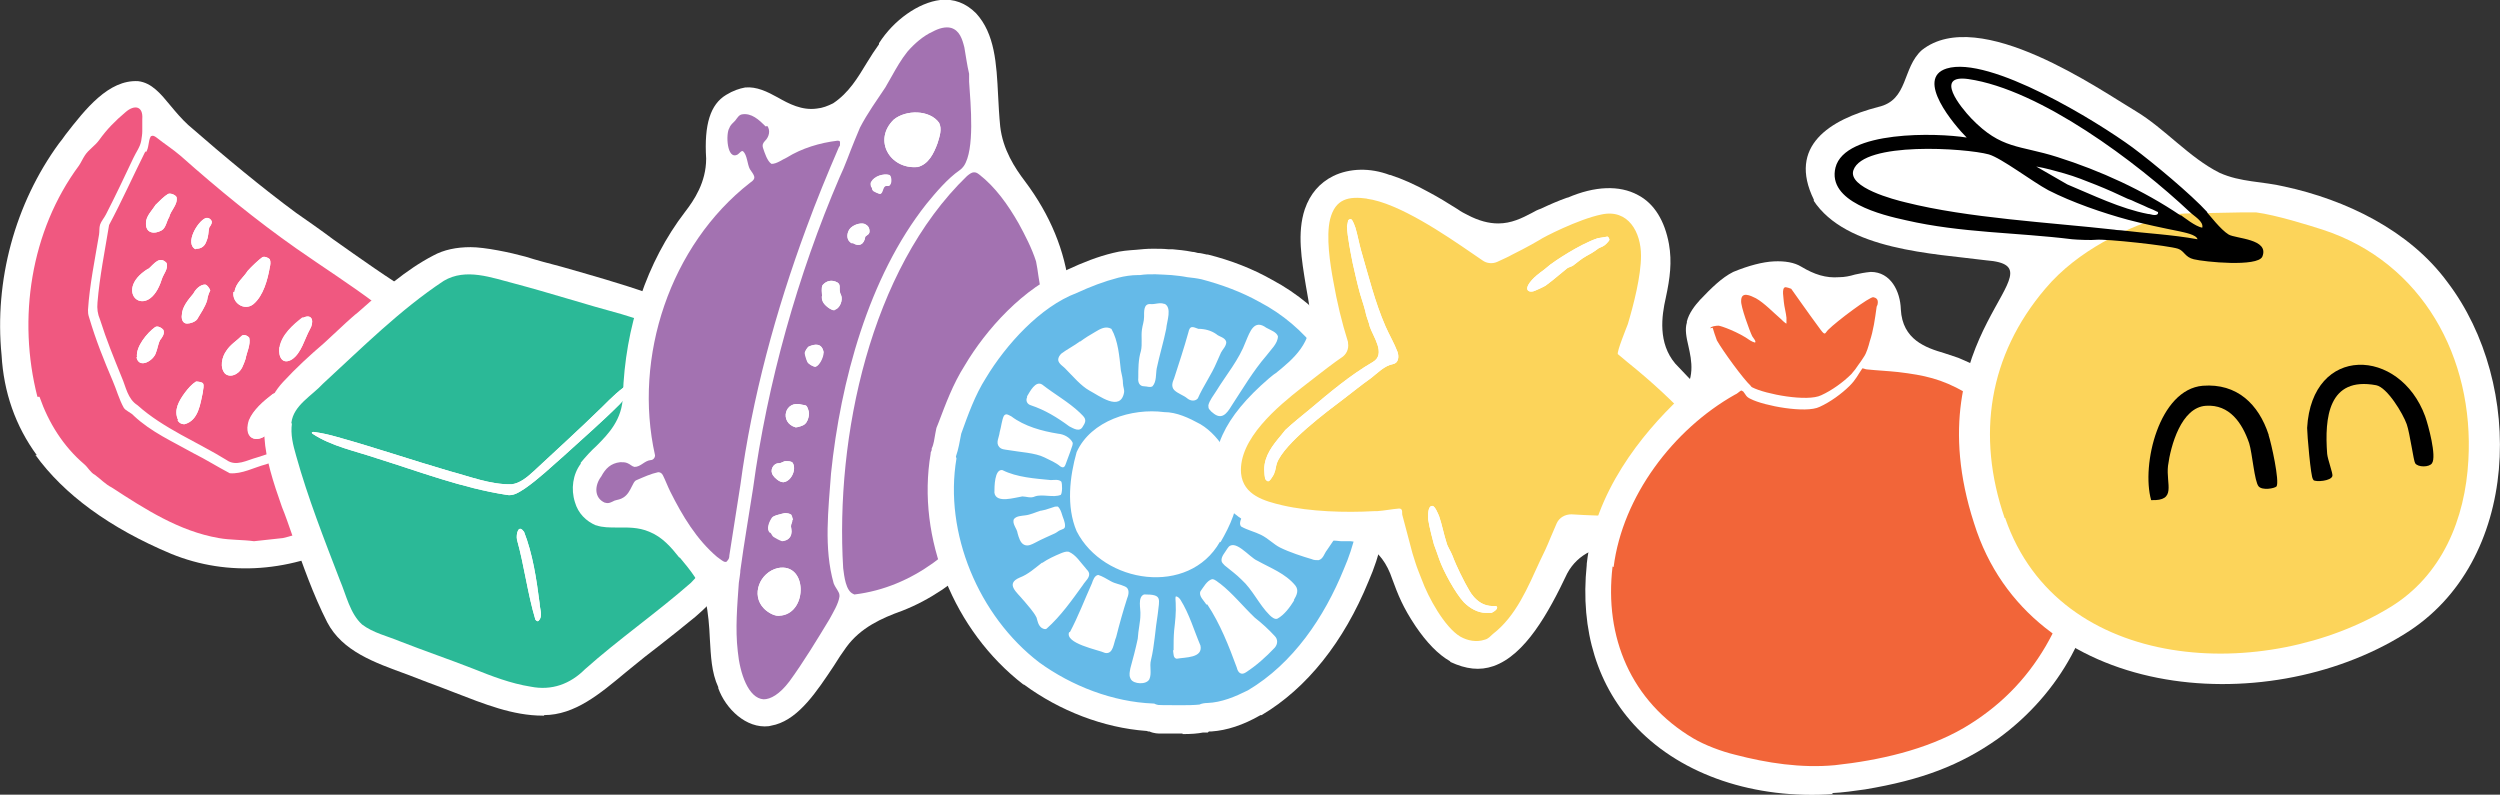
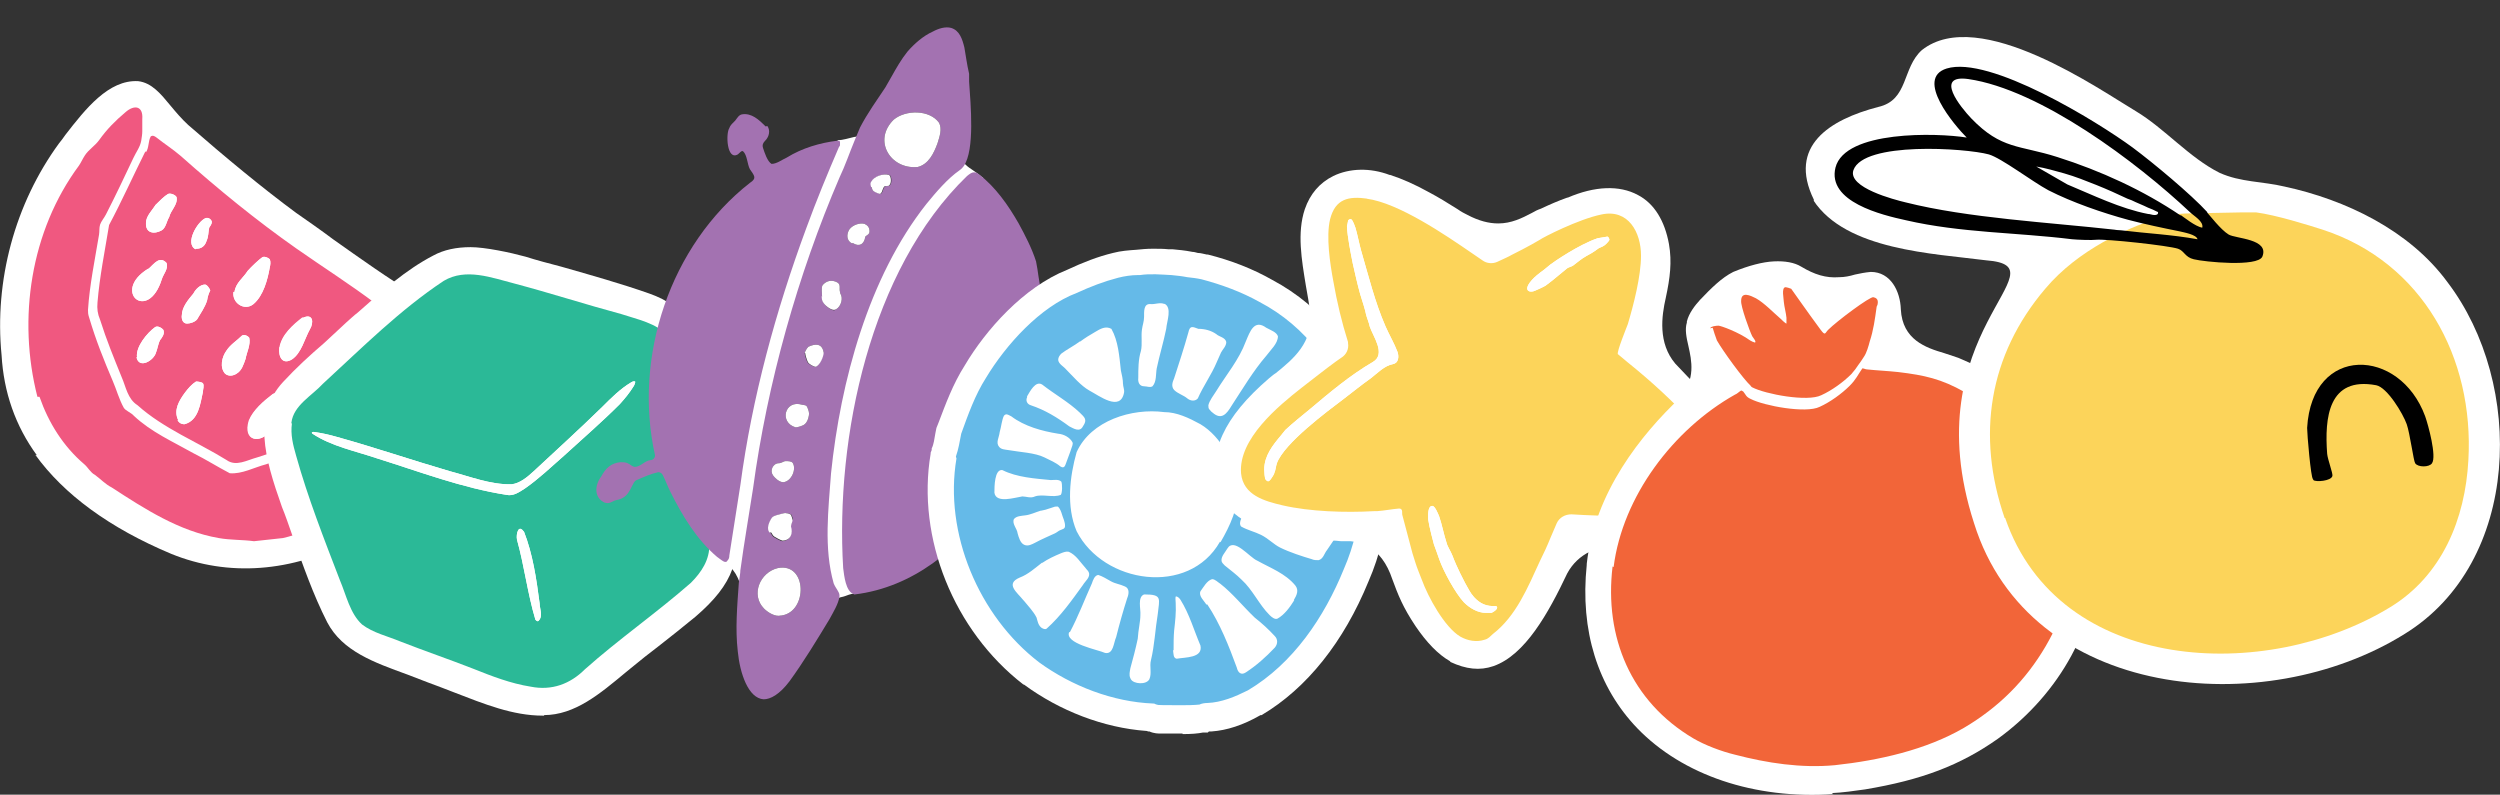
<svg xmlns="http://www.w3.org/2000/svg" viewBox="0 0 474.4 150.8" version="1.1" id="Swatch_Info_Layer">
  <rect x="0" y="0" width="474.4" height="150.8" fill="#333333" stroke="none" />
  <defs>
    <style>
      .st0 {
        fill: #f05880;
      }

      .st1 {
        fill: #a372b1;
      }

      .st2 {
        fill: #fff;
      }

      .st3 {
        fill: #65bae8;
      }

      .st4 {
        fill: #f4d46e;
      }

      .st5 {
        fill: #fcd45a;
      }

      .st6 {
        fill: #f26539;
      }

      .st7 {
        fill: #2bb997;
      }
    </style>
  </defs>
  <g>
    <path d="M7,86.4h0c-4.1-5.6-6.3-12-6.7-19h0c-1.4-14.1,2.5-28.7,10.9-40.2.4-.5.8-1,1.2-1.6,3.8-4.9,8.2-10.5,13.8-10.2h0c2.6.3,4.3,2.4,6.2,4.7,1,1.2,2,2.4,3.3,3.6,7,6.1,14,11.9,20.5,16.7,2.3,1.6,4.6,3.2,7,5,5.1,3.6,10.4,7.4,15.7,10.6h0s0,0,0,0c1.7.9,3.4,1.4,5.1,1.9,1.5.4,3,.9,4.2,1.5.9.5,1.7,1.2,2.3,2.1,1.1,1.6,1.7,3.6,1.7,5.7,0,3.4-1.8,6.6-3.6,9.9l-.3.5c-2.9,5.5-7.4,10.9-11,15.1-.4.4-.7.9-1.1,1.3-2.8,3.3-5.7,6.8-9.5,8.6-11.3,6-23.4,6.9-34.2,2.5-11.7-4.9-20.4-11.3-25.8-18.8h0Z" class="st2" />
    <path d="M79.3,63.1c-5.4,5.8-11.3,11.7-16.7,17.5-6.2,1.9-12.4,3.8-18.5,5.6-6.2-3.7-12.4-7.5-18.6-11.2-2-6-3.9-12-5.9-18,.7-4.7,1.5-9.4,2.2-14,2.7-5.2,5.4-10.5,8.1-15.7-1.2-1.2-2.3-2.4-3.5-3.6-2.9,5.9-5.9,11.8-8.8,17.7-.9,5.6-1.8,11.1-2.8,16.7,1.6,6.4,3.2,12.9,4.7,19.3,8.3,4.8,16.6,9.6,24.9,14.4,6.6-2.4,13.2-4.8,19.8-7.2,2.5-2,5-4,7.5-6,4.3-4.4,9.1-9,13.5-13.4-1.3-.2-2.6-.5-3.9-.7-.7-.4-1.4-.9-2.1-1.3h0Z" class="st2" />
    <path d="M27.6,28.7c-2.3,4.6-4.5,9.5-6.9,14-.8,4.9-1.8,9.8-2.2,14.7-.1,1.2,0,2.1.5,3.3,1.2,3.8,2.6,7.2,4.1,10.9.8,1.8,1.1,4.1,3,5.3,4.9,4.4,11.4,7,16.9,10.4,1.8,1.3,3.9,0,5.8-.5,3.2-1,6.3-2.2,9.5-3.3,1.7-.8,4.5-.8,5.9-2.5,3.5-3.5,7.8-6.2,10.8-10.2,1.9-1.7,3.1-4,4.9-5.7.3-.3.6-.6.5-1,0,0,0,0,0,0h0c-2.7-2.5-6.2-4.2-9-6.4-4.9-3.7-10.1-7-15.1-10.5-7.7-5.4-14.9-11.3-22-17.6-1.5-1.3-3.1-2.3-4.6-3.5-.4-.3-.7-.4-.9-.3,0,0-.1,0-.2.1-.5.9-.3,2.1-.9,3h0ZM61.7,72.3c.2-1.6,1.4-2.1,2.2-3.1.9-1.2,2.4-3.9,4-2.1h0c.2.6,0,1.2-.2,1.7-.4,1.3-1.2,2.1-1.7,3.3-.4,1.5-2.5,3.2-4,2-.5-.5-.6-1.2-.5-1.9h0ZM57.5,60.3c1.9-.9,2.1.9,1.3,2.2-1,1.8-1.6,4.5-3.4,5.7-1.8,1.1-2.6-.5-2.4-2.2h0c.4-2.5,2.6-4.4,4.4-5.8h0ZM51.5,81.6c-2.1,2.8-5.4,2.1-4.2-1.8.8-2,2.8-3.7,4.5-5,.7-.5,1.8.3,2.1.8h0c-.1,2-1.4,4.3-2.4,6h0ZM42.8,71c-1.2-1.2-.7-3.3.2-4.5.7-1.1,2-1.9,2.9-2.8.4-.3,1.1,0,1.4.4h0c.3,1.3-.5,2.8-.7,4-.4,1.1-.7,2.2-1.7,2.8-.6.4-1.5.6-2.2,0h0ZM44.5,55.4c.2-1.7,1.7-2.7,2.5-4,.7-.8,2.2-2.2,2.8-2.6.4-.2,1.1.1,1.4.4h0c.2.5.1,1.1,0,1.5-.4,2.3-1.2,5.4-3.1,7-1.7,1.4-4.1-.2-3.8-2.3h0ZM33.8,79.7c-.9-1.9.2-3.7,1.3-5.2.6-.8,1.3-1.6,2.1-2.1.4,0,1,.1,1.3.3h0c.3.5,0,1.2,0,1.7-.5,2.2-.8,5.4-3.5,6.1-.6,0-1.1-.3-1.3-.8h0ZM34.5,59.9c0-1.6,1.2-3,2.2-4.2.4-.8,1.3-1.7,2.2-1.7.4,0,.9.8,1,1.1h0c-.3.6-.5,1.2-.6,1.9-.4,1.3-1.2,2.4-1.9,3.6-.4.5-1.3.8-1.9.8-.8,0-1.1-.8-1-1.6h0ZM37.1,47.3c-2.1-1.1.4-5.3,1.9-5.9.5-.2,1.1.2,1.2.7,0,.4-.3.8-.5,1.1-.2.9-.1,1.6-.5,2.5-.3,1-1,1.5-1.9,1.5h-.1s0,0,0,0ZM26,67.8c-.3-2,2-4.7,3.4-5.7.5-.4,1.4.2,1.6.5h0c.3.7-.2,1.4-.6,1.9-.4.7-.5,1.7-.8,2.4-.4,1.5-3.2,3.2-3.7.9h0ZM28.2,51c1.1-1,2.1-2.5,3.4-1.1h0c.4,1.1-.6,2.1-.9,3.1-2.6,8.3-9.6,2.3-2.6-2ZM27.7,42.3c0-1.3,1.2-2.4,1.8-3.4.7-.7,1.7-1.7,2.4-2.1.5-.2,1.4.2,1.6.6h0c.3,1.4-1.1,2.5-1.4,3.8-.5.8-.6,2-1.4,2.5-1.4.8-3.1.6-3-1.4h0Z" class="st0" />
    <path d="M27.7,42.3c0-1.3,1.2-2.4,1.8-3.4.7-.7,1.7-1.7,2.4-2.1.5-.2,1.4.2,1.6.6h0c.3,1.4-1.1,2.5-1.4,3.8-.5.8-.6,2-1.4,2.5-1.4.8-3.1.6-3-1.4h0Z" class="st2" />
    <path d="M37.1,47.3c-2.1-1.1.4-5.3,1.9-5.9.5-.2,1.1.2,1.2.7,0,.4-.3.8-.5,1.1-.2.9-.1,1.6-.5,2.5-.3,1-1,1.5-1.9,1.5h-.1s0,0,0,0Z" class="st2" />
    <path d="M28.2,51c1.1-1,2.1-2.5,3.4-1.1h0c.4,1.1-.6,2.1-.9,3.1-2.6,8.3-9.6,2.3-2.6-2Z" class="st2" />
    <path d="M26,67.8c-.3-2,2-4.7,3.4-5.7.5-.4,1.4.2,1.6.5h0c.3.7-.2,1.4-.6,1.9-.4.7-.5,1.7-.8,2.4-.4,1.5-3.2,3.2-3.7.9h0Z" class="st2" />
    <path d="M34.5,59.9c0-1.6,1.2-3,2.2-4.2.4-.8,1.3-1.7,2.2-1.7.4,0,.9.8,1,1.1h0c-.3.6-.5,1.2-.6,1.9-.4,1.3-1.2,2.4-1.9,3.6-.4.5-1.3.8-1.9.8-.8,0-1.1-.8-1-1.6h0Z" class="st2" />
    <path d="M44.5,55.4c.2-1.7,1.7-2.7,2.5-4,.7-.8,2.2-2.2,2.8-2.6.4-.2,1.1.1,1.4.4h0c.2.5.1,1.1,0,1.5-.4,2.3-1.2,5.4-3.1,7-1.7,1.4-4.1-.2-3.8-2.3h0Z" class="st2" />
    <path d="M42.8,71c-1.2-1.2-.7-3.3.2-4.5.7-1.1,2-1.9,2.9-2.8.4-.3,1.1,0,1.4.4h0c.3,1.3-.5,2.8-.7,4-.4,1.1-.7,2.2-1.7,2.8-.6.4-1.5.6-2.2,0h0Z" class="st2" />
    <path d="M33.8,79.7c-.9-1.9.2-3.7,1.3-5.2.6-.8,1.3-1.6,2.1-2.1.4,0,1,.1,1.3.3h0c.3.5,0,1.2,0,1.7-.5,2.2-.8,5.4-3.5,6.1-.6,0-1.1-.3-1.3-.8h0Z" class="st2" />
    <path d="M47.2,79.8c.8-2,2.8-3.7,4.5-5,.7-.5,1.8.3,2.1.8h0c-.1,2-1.4,4.3-2.4,6-2.1,2.8-5.4,2.1-4.2-1.8h0Z" class="st2" />
    <path d="M53.1,65.9c.4-2.4,2.6-4.3,4.4-5.6,1.9-.9,2.1.9,1.3,2.2-1,1.8-1.6,4.5-3.4,5.7-1.8,1.1-2.6-.5-2.4-2.2h0q0-.1,0-.1Z" class="st2" />
    <path d="M61.7,72.3c.2-1.6,1.4-2.1,2.2-3.1.9-1.2,2.4-3.9,4-2.1h0c.2.6,0,1.2-.2,1.7-.4,1.3-1.2,2.1-1.7,3.3-.4,1.5-2.5,3.2-4,2-.5-.5-.6-1.2-.5-1.9h0Z" class="st2" />
    <path d="M7.1,75.3c-3.8-14.8-1.3-31.5,7.9-43.9.4-.6.7-1.3,1.1-1.9.7-1.1,1.9-1.8,2.7-2.9,1.5-2.1,3.1-3.7,5-5.3,1.7-1.5,3.4-1.2,3.2,1.3,0,.9,0,1.6,0,2.3,0,.6-.1,1.1-.2,1.8-.2,1.2-1,2.2-1.5,3.3-1.7,3.6-3.4,7.2-5.2,10.7-.3.6-.9,1.3-1.1,1.9-.2.6-.1,1.3-.2,1.9-.8,4.8-1.8,9.6-2.1,14.3,0,.5,0,.8.2,1.4,1.3,4.4,2.8,8.1,4.5,12.1.7,1.6,1.2,3.5,2.1,5.1.4.6,1.4.9,1.9,1.5,3.3,3.1,7.4,4.9,11.3,7.1,2.4,1.2,4.6,2.6,6.9,3.8,2.3.2,4.6-1.1,6.9-1.7,4.4-1.5,8.7-3.2,13.1-4.5,2.8-3,6.6-5.4,9.4-8.4,1.2-1.2,2.2-2.6,3.4-3.8,1.8-1.5,2.9-4,4.8-5.6.5-.5.6-.8,1-1,0,0,0,0,0,0,1.6-1.2,4.1-2.6,4.9.3.2.8.6,1.6.6,2.5-.1,1.2-.9,2.2-1.5,3.3-2.4,4.3-4.5,8.8-7.7,12.5-.3.4-.8.7-1.1,1.1-.5.8-1.1,1.5-1.9,2.1-.3.3-.5.7-.8,1.1-.5.6-1.3,1.1-1.4,1.8h0c-.2.5-.7.8-1,1.2-1.1,1.1-2,2.5-3.2,3.5-.5,1.1-1.5,2-2.4,2.8-.9.5-1.5.8-2.4,1.1-.7.5-1.1.5-1.9.8-2.7,1.2-6,2.6-8.7,3.2-1.8.2-3.8.4-5.5.6-2.2-.3-4.5-.2-6.7-.6-7.5-1.3-14-5.5-20.3-9.6-1.2-.6-2.1-1.6-3.2-2.4-.8-.4-1.3-1.4-2-2-4-3.4-6.8-7.9-8.5-12.8h0Z" class="st0" />
  </g>
  <g>
    <path d="M103.3,135.8h-.3c-5.7,0-11.1-2.2-16.8-4.4-1.6-.6-3.3-1.3-5-1.9-1.3-.5-2.6-1-3.9-1.5-6.3-2.3-12.3-4.4-15.2-9.9-2.7-5.3-4.6-10.8-6.7-16.7-.6-1.7-1.2-3.5-1.9-5.2-3.4-9.6-5.5-17.5.2-23.7,2.5-2.7,5-5,7.8-7.4,1.4-1.3,2.8-2.6,4.2-3.9.7-.6,1.4-1.3,2.2-1.9,4.5-4,9.1-8.1,14.3-10.8,2-1.1,4.4-1.6,7.1-1.6s7.5,1,10.4,1.8c2.2.7,4.5,1.3,6.8,1.9,5.6,1.6,11.3,3.2,16.7,5.1,6.9,2.4,11,7.8,12.3,16.7,1.4,8.1,2.7,17.1,3.7,24.4v.2c1.8,8.8,0,13.8-7.2,20-2.3,1.9-4.7,3.8-7,5.6-1.7,1.3-3.5,2.7-5.3,4.2l-1.1.9c-4.7,3.9-9.5,8-15.4,8h0Z" class="st2" />
    <g>
      <path d="M55.4,80.3c-.3,2.2.2,4.1.8,6.2,2.2,7.9,5.3,15.8,8.3,23.6,1.2,2.8,1.9,6.3,4.2,8.4,2.1,1.6,4.8,2.2,7.2,3.2,4.6,1.8,9.3,3.4,13.9,5.2,3.5,1.4,7.1,2.8,10.9,3.4,4,.8,7.5-.5,10.3-3.3,6.4-5.7,13.6-10.7,20.1-16.4,2-2,3.6-4.4,3.5-7.3-.2-1.6-.6-3.2-.8-4.8-1.1-8.7-2.5-17.5-3.9-26.4-.3-1.6-.6-3.1-1.1-4.6-.5-1.3-1.1-2.6-2-3.7-2.2-2.5-5.9-3.2-8.9-4.2-6.7-1.8-13.5-4-20.3-5.8-4.3-1.1-9.2-3-13.4-.5-8.3,5.5-15.5,12.7-22.9,19.5-2.1,2.3-5.6,4.1-6,7.4v.2s0,0,0,0ZM99.4,100.8c1.7,4.3,2.4,9.1,3,13.7,0,1,.7,2.4-.2,3.3-.2.2-.4,0-.6-.2-1.5-5-2.1-10.2-3.5-15.2h0c-.2-1.1.3-3,1.3-1.5ZM59.2,82.2c-.1-.2.2-.3.6-.2,1.4.2,2.7.5,4.1.9,7.2,2,14.2,4.4,21.4,6.5,3.8,1,7.8,2.6,11.8,2.5,1.6-.2,3-1.4,4.2-2.5,4.3-4,8.8-8.1,13-12.2,1.7-1.7,3.4-3.4,5.4-4.6.3-.2.6-.3.8-.2.1,0,0,.4-.2.8-.8,1.3-1.7,2.4-2.7,3.5-3.4,3.4-7.1,6.6-10.6,9.8-2.4,2.1-4.8,4.4-7.4,6.2-1.1.7-2.2,1.5-3.5,1.2-8.4-1.3-16.5-4.4-24.5-6.9-4.1-1.4-8.7-2.3-12.3-4.7h0c0,0,0,0,0,0Z" class="st7" />
      <path d="M99.4,100.8c1.7,4.3,2.4,9.1,3,13.7,0,1,.7,2.4-.2,3.3-.2.2-.4,0-.6-.2-1.5-5-2.1-10.2-3.5-15.2h0c-.2-1.1.3-3,1.3-1.5Z" class="st2" />
      <path d="M59.2,82.2c-.1-.2.2-.3.6-.2,1.4.2,2.7.5,4.1.9,7.2,2,14.2,4.4,21.4,6.5,3.8,1,7.8,2.6,11.8,2.5,1.6-.2,3-1.4,4.2-2.5,4.3-4,8.8-8.1,13-12.2,1.7-1.7,3.4-3.4,5.4-4.6.3-.2.6-.3.8-.2.1,0,0,.4-.2.8-.8,1.3-1.7,2.4-2.7,3.5-3.4,3.4-7.1,6.6-10.6,9.8-2.4,2.1-4.8,4.4-7.4,6.2-1.1.7-2.2,1.5-3.5,1.2-8.4-1.3-16.5-4.4-24.5-6.9-4.1-1.4-8.7-2.3-12.3-4.7h0c0,0,0,0,0,0Z" class="st2" />
    </g>
  </g>
  <g>
-     <path d="M145.9,137.8h0c-4.3.5-8.2-3.3-9.6-7.2h0c0,0,0-.2,0-.2-1.3-2.8-1.4-5.9-1.6-9.2-.1-2.4-.3-4.8-.8-7.3h0c-.9-3.3-2.9-5.7-4.9-8.1h-.1c-1.5-1.9-3.2-3.9-5.7-4.9-2.1-.9-4.2-.8-6-.8-1.5,0-2.9,0-4-.4h-.1c-1.9-.8-3.4-2.3-4-4.4-.8-2.5-.4-5.3,1.1-7.3v-.2c1-1.2,1.9-2.2,3-3.2,2.3-2.3,4.9-5,5-9.5.4-13,4.5-25.4,11.8-34.9,1.7-2.2,4-5.6,4-10.1h0c-.4-6.5.8-10.3,3.8-12.1,1.3-.8,2.5-1.2,3.6-1.4,2.2-.2,4.2.8,6.2,1.9,2.1,1.2,4.6,2.5,7.4,2.1,1.1-.1,2.1-.5,3.1-1h0s0,0,0,0c3-2,4.7-4.9,6.4-7.7.8-1.3,1.5-2.4,2.3-3.5h0c0,0,0-.2,0-.2,2.8-4.4,7.5-7.7,11.6-8.2,2.6-.3,4.9.6,6.8,2.5,3.6,3.9,3.9,9.6,4.2,15.6.1,1.9.2,3.9.4,5.9.5,4.4,2.8,7.9,4.7,10.4,4.8,6.4,7.6,13.2,8.4,20.4h0c3.6,25-10.9,53-31.7,61.1-3.9,1.4-7.9,3.2-10.6,6.9-.8,1.1-1.6,2.3-2.4,3.6-3.2,4.8-6.5,9.8-11,11.1-.4.1-.8.2-1.3.3h0Z" class="st2" />
    <g>
      <path d="M140.8,111.8c2.2-10.9,4.5-21.8,6.7-32.7,2.2-8.5,4.4-17,6.6-25.5,3.1-8.8,6.4-18.2,9.5-27,.1-1.6-2.7,0-4.6,0-1.4,2.2-2.3,4-3.7,6.2-3.7,9.8-7.4,19.6-11.1,29.5-2.9,14.1-5.8,28.1-8.7,42.2,1.2,1.1,2.8,2.4,4.1,4.4.6,1,.9,2.1,1.3,3h0Z" class="st2" />
      <path d="M186.6,33.8c-3,3.9-5.9,7.7-8.9,11.6-4.5,10.3-9,20.7-13.4,31-.6,12.1-1.1,24.1-1.7,36.2-.6,0-1.2.1-2.2.5-.5.2-1,.2-1.3.4-.9-.3-1.8-.6-2.7-.8-.2-10.6-.5-21.2-.7-31.7,2.9-9.5,5.7-19,8.6-28.6,5.4-7.6,10.8-15.2,16.3-22.8,1.2.3,2.2,1.2,2.9,1.9.3.3,1.4.9,3.1,2.3h0Z" class="st2" />
      <g>
        <path d="M145.6,23.9c.6.8.4,2-.4,2.8-.4.4-.6.8-.4,1.4.3.9.8,2.5,1.6,3,1,0,2-.8,2.9-1.2,2.9-1.8,6.3-2.8,9.6-3.2.2,0,.4,0,.5.2,0,0,0,0,0,.1,0,.1,0,.3,0,.4,0,.4-.1.3-.2.5-2.2,5.1-4.3,10.2-6.2,15.4-5.8,15.7-10.3,32.2-12.5,48.7-.7,4.5-1.4,9-2.1,13.4,0,.4-.1.7-.3.9-.4.8-1.1,0-2-.6-3.9-3.3-6.6-7.8-8.9-12.4-.5-1-.9-2.1-1.4-3.1-.2-.4-.5-.6-.9-.6-1.4.3-2.7.9-4.1,1.5-.5.2-.6.7-.9,1.2-.4.8-.8,1.6-1.6,2.1-.6.4-1.1.4-1.7.6-.6.3-1.1.6-1.7.4h-.1c-2.1-.9-2-3.3-.7-5,.8-1.5,1.8-2.5,3.6-2.7.5,0,1,0,1.4.2.5.2.8.6,1.3.7,1.2,0,1.9-1.2,3.1-1.3.4,0,.8-.4.8-.9-4.2-18.7,2.9-39.9,18-51.7,1.4-.9.8-1.4,0-2.6-.5-.9-.5-2.7-1.3-3.4-.3-.2-.7.4-1,.6-2.1,1.2-2.3-4-1.6-5,.2-.6.7-1,1.1-1.4.4-.5.7-1.1,1.3-1.2,1.8-.3,3.2,1,4.5,2.3h0Z" class="st1" />
        <path d="M140.5,108c0,.9-.2,1.7-.3,2.6-.3,4.3-.7,8.7-.2,13,.4,4.2,2,8.9,4.9,9.1,1.3,0,3-.9,4.9-3.4h0c2.7-3.7,5.3-8,7.6-11.8.7-1.3,1.7-2.9,1.9-4.3,0,0,0-.2,0-.2,0-.7-.7-1.3-1.1-2.3-1.9-6.7-1-14-.5-20.9,1.8-17.4,7.1-37.2,18.1-51.1,1.8-2.2,4-4.8,6.3-6.4.3-.2.6-.5.8-.8,2.1-3.1,1.3-11.6,1-16,0-.6,0-1.1,0-1.5-.4-1.7-.6-3.3-.9-5-.4-1.6-.9-3.2-2.5-3.7-1.1-.3-2.4.1-3.5.7-1.8.8-3.5,2.3-4.8,3.8-1.2,1.5-2.1,3.1-3,4.7-.4.7-.8,1.4-1.2,2.1-1.6,2.4-3.4,4.9-4.8,7.6-.3.8-.7,1.6-1,2.4-1,2.4-1.8,4.8-2.9,7.1-7.9,18.4-13.7,39-16.4,59-.8,5.2-1.7,10.3-2.4,15.5h0ZM169.6,22.7c2.3-1.9,6.8-1.9,8.6.6.6,1.2.1,2.6-.3,3.9-.7,1.9-1.7,4-3.8,4.5h-.1c-5.1.4-8.4-5.1-4.4-9ZM165.8,36.3c-.3-.2-.3-.5-.4-.8-.1-.4-.2-.7,0-1,.6-1.1,2.3-1.6,3.4-1.3.4.2.5,1.5.1,1.9-.1.2-.3.2-.6.2-.8-.1-.6,1.2-1.2,1.5h0c-.2,0-.9-.3-1.2-.5h0ZM161.7,46.2c-1.1-.5-1.1-1.8-.5-2.7.6-.8,2-1.3,2.9-1,.6.3.9.7.9,1.4,0,.6-.5.7-.8,1h0c-.2,1.5-1.2,2-2.4,1.2h0ZM146.7,90.2c-.7-.9,0-2.3,1.1-2.3.5,0,.9-.4,1.3-.4.4,0,1,0,1.3.3.8,1.2-.2,3.5-1.7,3.7h-.1c-.7,0-1.6-.8-2-1.4h0ZM150.3,98.7c0,.5-.3.9-.3,1.3.4,1.3,0,2.6-1.6,2.7h0c-.4-.1-1.3-.6-1.6-.8-.3-.2-.4-.6-.6-.8-.8-.7-.1-2.2.4-2.9.4-.4,1.1-.5,1.8-.7.5-.1.6-.2,1-.1.3,0,.7.2.8.3.1.2.2.6.3.9h0ZM151,81.1c-3.2-.9-2.1-5.3,1.2-4.3.4.1.8,0,1,.5.2.5.4,1,.3,1.5-.1.6-.3,1.3-.8,1.7-.3.3-1.4.6-1.7.6h0,0ZM158.4,58.9h-.1c-.6,0-1.8-.9-2.1-1.6-.2-.4-.1-.5-.2-1,0-.6-.2-1.7.1-2.2.7-.8,1.7-1.1,2.8-.5.7.4.3,1.2.5,1.8,0,.2.1.4.2.6.4.9-.2,2.6-1.3,2.8h0ZM156.2,66.9c0,.8-.7,2.4-1.5,2.7h0c-.4,0-1.3-.5-1.5-.9-.2-.4-.5-1.4-.5-1.7.1-.4.4-.9.7-1.2,1.3-.6,2.6-.7,2.9,1.1h0ZM145,115.5c-2.6-2.6-.8-6.9,2.6-7.7,5.6-1.1,5.7,8.3.7,9h-.1c-1.1.3-2.5-.6-3.2-1.3h0Z" class="st1" />
        <path d="M161.9,112.7c-1.4-.6-1.7-3.3-1.9-4.9-1.5-24.8,5.1-56.6,23.5-74.4.5-.4.9-.7,1.3-.7s.6.1,1,.4c3.1,2.4,5.5,5.8,7.5,9.3,1.2,2.2,2.5,4.7,3.3,7.2.4,1.9.5,3.8,1,5.6.4,2.5.4,5.2.6,7.9,0,20.7-14,47-36,49.7h-.1s0,0,0,0Z" class="st1" />
      </g>
      <path d="M145,115.5c-2.6-2.6-.8-6.9,2.6-7.7,5.6-1.1,5.7,8.3.7,9h-.1c-1.1.3-2.5-.6-3.2-1.3h0Z" class="st2" />
      <path d="M169.6,22.7c2.3-1.9,6.8-1.9,8.6.6.6,1.2.1,2.6-.3,3.9-.7,1.9-1.7,4-3.8,4.5h-.1c-5.1.4-8.4-5.1-4.4-9Z" class="st2" />
      <path d="M165.3,35.5c-.1-.4-.2-.7,0-1,.6-1.1,2.3-1.6,3.4-1.3.4.2.5,1.5.1,1.9-.1.2-.3.2-.6.2-.8-.1-.6,1.2-1.2,1.5h0c-.2,0-.9-.3-1.2-.5-.3-.2-.3-.5-.4-.8h0Z" class="st2" />
      <path d="M161.7,46.2c-1.1-.5-1.1-1.8-.5-2.7.6-.8,2-1.3,2.9-1,.6.3.9.7.9,1.4,0,.6-.5.7-.8,1h0c-.2,1.5-1.2,2-2.4,1.2h0Z" class="st2" />
      <path d="M156,56.3c0-.6-.2-1.7.1-2.2.7-.8,1.7-1.1,2.8-.5.7.4.3,1.2.5,1.8,0,.2.1.4.2.6.4.9-.2,2.6-1.3,2.8h-.1c-.6,0-1.8-.9-2.1-1.6-.2-.4-.1-.5-.2-1h0Z" class="st2" />
      <path d="M152.7,67c.1-.4.4-.9.7-1.2,1.3-.6,2.6-.7,2.9,1.1,0,.8-.7,2.4-1.5,2.7h0c-.4,0-1.3-.5-1.5-.9-.2-.4-.5-1.4-.5-1.7h0Z" class="st2" />
      <path d="M151,81.1c-3.2-.9-2.1-5.3,1.2-4.3.4.1.8,0,1,.5.2.5.4,1,.3,1.5-.1.6-.3,1.3-.8,1.7-.3.3-1.4.6-1.7.6h0,0Z" class="st2" />
      <path d="M146.7,90.2c-.7-.9,0-2.3,1.1-2.3.5,0,.9-.4,1.3-.4.4,0,1,0,1.3.3.8,1.2-.2,3.5-1.7,3.7h-.1c-.7,0-1.6-.8-2-1.4h0Z" class="st2" />
      <path d="M146.1,101.1c-.8-.7-.1-2.2.4-2.9.4-.4,1.1-.5,1.8-.7.5-.1.6-.2,1-.1.3,0,.7.2.8.3.1.2.2.6.3.9,0,.5-.3.9-.3,1.3.4,1.3,0,2.6-1.6,2.7h0c-.4-.1-1.3-.6-1.6-.8-.3-.2-.4-.6-.6-.8h0Z" class="st2" />
    </g>
  </g>
  <g>
    <path d="M224.4,139.2c-.6,0-1.2,0-1.7,0h-.8c-.4,0-.9,0-1.2,0h-.4c-.5,0-1.3,0-2.2-.4h-.3c0-.1-.3-.1-.3-.1-8.1-.6-16.4-3.8-23.2-8.8h-.1c-13.2-10.2-20.3-27.8-17.6-43.8v-.2s.2-.5.2-.5v-.3c.4-.8.5-1.8.7-2.9l.2-1,.4-1c1.3-3.4,2.7-7.3,5-10.9,3.9-6.6,11.1-14.8,19.4-18.1h0s0,0,0,0c3-1.4,5.8-2.5,8.7-3.2,1.5-.4,3-.5,4.4-.6h0s0,0,0,0c1-.1,2-.2,3.1-.2s2.1,0,3,.1h.8c1,.1,2.3.2,3.8.5.3,0,.6.1,1,.2.6,0,1.1.2,1.7.3h.2c4.4,1.1,8.5,2.7,12.2,4.8,9.6,5.1,16.7,14,20.1,25.2,3.1,10.6,2.5,22.2-1.8,32-4.7,11.5-11.7,20.3-20.3,25.4h-.2c-3.3,1.9-6.4,2.9-9.3,3.1h-.5s-.2.2-.2.2h-.9c-1,.2-2.2.3-3.9.3h0Z" class="st2" />
    <g>
      <path d="M197.2,125.7c-11.5-8.8-18-24.6-15.7-38.7h0c.5-1.5.7-2.9,1-4.4,1.3-3.5,2.6-7.3,4.7-10.6,3.8-6.4,10.3-13.5,17.2-16.1,2.6-1.3,5.2-2.3,7.9-2.9,1.2-.3,2.5-.4,3.7-.5.1,0,.3,0,.4,0,2-.3,4-.1,6,0,1,0,2,.1,3,.4.9.2,1.8.3,2.7.4,3.8.9,7.5,2.3,11,4.3,17.8,9.3,23.8,32.9,16,50.7-3.7,9.1-9.6,17.9-18.2,23-2.3,1.3-5,2.3-7.7,2.4-.5,0-1.1,0-1.5.3-1.9.2-5.1.1-7,.1-.7,0-.9,0-1.4-.2-.1,0-.3,0-.4-.1-7.6-.4-15.4-3.3-21.6-7.8h0Z" class="st2" />
      <path d="M181.5,87c-2.4,14.1,4.2,29.9,15.7,38.7,6.2,4.5,14,7.5,21.6,7.8.1,0,.3,0,.4.1.5.2.7.2,1.4.2,1.9,0,5.1.1,7-.1.4-.2,1-.3,1.5-.3,2.7-.1,5.3-1.2,7.7-2.4,8.6-5.1,14.5-13.9,18.2-23,7.8-17.8,1.8-41.4-16-50.7-3.4-1.9-7.2-3.3-11-4.3-.9-.2-1.8-.3-2.7-.4-1-.2-2-.3-3-.4-2-.1-4-.3-6,0-.1,0-.2,0-.4,0-1.2,0-2.5.2-3.7.5-2.7.7-5.3,1.7-7.9,2.9-6.9,2.6-13.4,9.8-17.2,16.1-2.1,3.3-3.4,7-4.7,10.6-.3,1.5-.5,2.9-1,4.3h0c0,.1,0,.1,0,.1ZM191.9,79c2.5,1.9,5.8,2.8,8.9,3.3,1.1.1,2.2.7,2.7,1.6.2.4-.1.8-.4,1.8-.2.6-.5,1.3-.7,1.9-.3.8-.4,1.4-1.2.9-.8-.7-2-1.2-3-1.7-1.8-.9-4.7-1-6.9-1.4-.6-.1-1.3-.1-1.7-.6-.7-.8,0-1.8.1-2.8.3-1,.4-2.3.8-3.1h0c.4-.5.8-.2,1.2,0h0ZM200.6,96c.8.6.9,1.8,1.3,2.7.1.5.2.5.2,1.1,0,.6-.5.6-.9.8-.3.1-.6.4-1,.6-1.3.6-2.5,1.1-3.8,1.8-.6.3-1.3.7-2,.4-.8-.3-1.1-1.5-1.3-2.2-.1-.9-1.1-1.8-.7-2.7.5-.6,1.4-.6,2.1-.7,1-.1,2-.6,3-.9h.1c.6-.1.9-.2,1.8-.5.6-.2,1-.4,1.3-.2h0ZM194.9,75.2c.5-.8,1.6-3.1,2.9-2.2,2.3,1.8,5,3.3,7.1,5.3.9.9,1.5,1.3.6,2.6-.6,1.2-1.8.4-2.6,0-2.3-1.7-4.6-3.1-7.3-4-.7-.2-1-.9-.7-1.5h0c0-.1,0-.1,0-.1ZM213.1,72.8c0,.6.3,1.1.2,1.7-.7,3.7-4.7.6-6.6-.4-1.6-.9-3.1-2.7-4.4-4-.5-.6-1.4-1-1.5-1.8,0-.5.3-.9.6-1.2.9-.7,2.6-1.6,3.5-2.3h.1c.8-.6,1.9-1.3,2.8-1.8,1-.6,2-1.2,3.1-.6,1.3,2.3,1.5,5.2,1.8,7.9.2.9.4,1.7.4,2.6h0ZM220.9,57.6c1.6.7.5,3.4.4,4.8-.5,2.5-1.3,5.1-1.8,7.5-.2,1.1,0,2.5-.8,3.4h0c-.5.3-1,0-1.6,0-.9,0-1.2-.8-1.1-1.6,0-1.7,0-3.5.5-5.1.3-1.3,0-2.8.2-4.1.1-.8.4-1.5.4-2.4,0-1-.1-2.5,1.2-2.4.9.1,1.8-.4,2.7,0h0ZM230.8,63.4c.5.5,1.7.6,1.9,1.5,0,.8-.7,1.4-1,2-.3.6-.5,1.2-.8,1.8-1,2.4-2.6,4.6-3.6,6.9h0c-.5.6-1.4.5-2,0-.7-.6-1.8-.9-2.5-1.6-.6-.7-.3-1.5,0-2.2.9-2.8,1.9-5.8,2.7-8.7.3-1.4.8-1.1,1.9-.7,1.2,0,2.4.3,3.4,1h0ZM240.5,62.3c.7.4,1.7.7,2,1.5,0,1.4-1.4,2.6-2.2,3.7-2.5,2.9-4.5,6.3-6.6,9.5-.9,1.5-1.9,2.8-3.6,1.3-.4-.3-.3-.3-.6-.6-.2-.2-.2-.5-.2-.8.2-.9,1-1.9,1.5-2.7h0c1.9-3.1,4.3-5.9,5.6-9.4.8-1.9,1.6-4.3,3.9-2.6h0ZM248,78.8c.5,1.3-2.1,1.8-2.9,2.4-2.1,1.1-6.8,5.3-9.2,4.3-1.1-1-1.7-2.4-2.6-3.4-.1-.3-.2-.3-.1-.8.7-1.5,2.3-2.2,3.4-3.2,1.3-1.1,2.5-2.3,3.8-3.4h.1c.8-.8,2.1-2.3,3.3-1.7,1.8,1.3,3.2,3.7,4.3,5.7h0ZM255.1,85.7c.2,1.2.3,3.1-.9,3.8-.6.3-1.2,0-1.8,0-2.5,0-5.4,0-7.5,1.2-.4.2-.7.4-1.1.5-1.9.7-3.7.7-5.6,1-.7.2-1.6.2-2.1-.2-.5-.4-.6-1.5-.2-2.2.5-.9,1.9-1.2,2.8-1.4,1.2-.3,2.4-.5,3.7-.4,1.8,0,3.6-1,5.1-1.7h.1c1.3-.8,2.7-.6,4.1-.8,1.1,0,3.1-1.1,3.6.4h0ZM250.2,106.3c-.4,0-.9,0-1.3-.2-1.7-.5-4.2-1.3-6-2.2-1.2-.6-2.2-1.7-3.6-2.4-1.2-.6-2.6-.9-3.8-1.6h0c-.3-.4-.2-.9,0-1.4.5-1.3.6-2.8,1.8-3.6,4-.7,8.1,1,12.1,1.4.9.1,1.9-.1,2.8.2.6.2,1.6.7,2.1,1,.2.2.4.4.5.6.3.9-.3,1.9-.7,2.7-.6,1.2-1.5,2.4-2.3,3.6-.5.6-.7,1.7-1.6,1.9h0ZM245.6,113.9c-.8,1.3-1.9,2.8-3.2,3.5-.5.2-1.1-.3-1.5-.7-2-2-3.2-4.8-5.3-6.7-1-1-2.1-1.8-3.2-2.7-.3-.3-.6-.6-.6-.9-.1-.8.7-1.6,1.1-2.3h0c1.3-2.2,4.2,1.7,5.7,2.3,2.5,1.4,5.3,2.4,7.2,4.7.7.9.3,1.8-.3,2.8h0ZM228.9,114.7c-.4-.7-1.5-1.6-1.1-2.5.6-.8,1.2-2,2.2-2.3.6,0,1.1.6,1.6.9,2.3,1.8,4.3,4.3,6.5,6.4,1.4,1.1,2.6,2.2,3.8,3.5.6.6.6,1.5,0,2.2h0c-1.7,1.8-3.5,3.4-5.5,4.7-.9.6-1.5,0-1.7-.9-1.5-4.1-3.2-8.4-5.6-12h0ZM222.7,123.4c0-1.2,0-2.5.1-3.7.2-1.8.4-3.4.3-5.3,0-.4-.1-.9,0-1.2h0c.3-.1.7.3.9.6,1.7,2.7,2.6,5.9,3.8,8.7.5,2.4-2.9,2.2-4.5,2.5-.7-.1-.6-1-.7-1.6h0ZM231.5,102.8c-5.9,10.4-22.1,8-27.2-2h0c-2-4.7-1.3-10.4,0-15,2.7-6,10.5-8.4,16.6-7.6,2.4,0,4.7,1.1,6.9,2.3,4,2.4,6.6,7.5,7.1,12,.2,3.7-1.5,7.3-3.3,10.4h0ZM214.5,128.7c-.3-.6-.1-1.3,0-1.9.5-1.8,1-3.7,1.4-5.6.1-1.7.5-3.2.5-4.5.1-1.1-.6-3.4.7-3.9h.1c3.4,0,2.8.8,2.5,3.7-.5,3-.6,5.9-1.3,8.8-.3,1.1.2,2.5-.3,3.6-.6,1.1-3,.9-3.5,0h0ZM203,120c1.6-3,2.8-6.2,4.2-9.3.2-.6.5-1.5,1.2-1.6h0c.7.2,1.7.8,2.4,1.2.9.5,1.6.5,2.7,1,.9.4.7,1.5.4,2.2-.8,2.5-1.5,5-2.1,7.4-.5,1.1-.5,3.3-2.1,3-1.3-.6-7.8-1.8-6.8-4ZM194.2,113.9c-1.2-1.5-3.5-3.1-.7-4.3,1.6-.6,2.9-1.8,4.2-2.8h.1c1-.7,2.3-1.3,3.5-1.8.5-.2,1-.4,1.5-.3,1.4.6,2.2,2,3.2,3.1.2.3.5.5.6.8.4.9-.7,1.7-1.1,2.4-2.1,2.9-4.2,5.9-6.9,8.3-.3.2-.7,0-1-.2-.6-.5-.7-1.2-.9-1.9-.6-1.2-1.6-2.2-2.4-3.2h0ZM188.7,93.5c0-1.1,0-4.5,1.5-4.3,2.8,1.4,6.2,1.6,9.2,1.9.6,0,1.5-.2,2,.3h0c.2.5.2,2.1-.1,2.5-1.4.6-3.5-.2-4.9.3-.8.4-1.7,0-2.4,0-1.4.2-5,1.4-5.3-.7h0Z" class="st3" />
    </g>
  </g>
  <g>
    <path d="M275.2,125.5h0c-2.3-1.3-4.5-3.6-6.6-6.7-2.4-3.6-3.3-5.9-4.4-8.9-1-3-2.6-5.2-4.8-6.3-.9-.5-2-.8-3.1-.9h-1.8c-6.1-.5-12.9-.9-17.8-3.6-1.2-.6-2.2-1.4-3.1-2.2-3.9-3.6-3.7-9.9-1.6-14.4,1.6-3.5,4.5-7,8.8-10.7.4-.3.8-.7,1.3-1,3.2-2.6,7.2-5.8,6.5-11.6-.2-1.7-.5-3.3-.8-5-.8-4.9-1.7-10-.2-14.5,1-2.9,2.8-5,5.4-6.3,3.1-1.5,7-1.6,10.7-.2h.1c2.2.7,4.7,1.8,7.4,3.3,1.7.9,3.5,2,5.4,3.2.7.5,1.3.8,1.9,1.1,2.1,1.1,4,1.6,5.8,1.6,2.5,0,4.5-1,6.4-2,.5-.3,1.1-.6,1.7-.8,1.7-.8,3.3-1.5,5-2.1h.1c5.1-2.2,9.8-2.4,13.3-.5,3.1,1.6,5.1,4.9,5.9,9.3.6,3.4.2,6.5-.6,10.2-.8,3.5-1.5,8.6,1.8,12.5,1.6,1.7,3.2,3.4,4.8,4.9,3,3,5.8,5.8,8,9h0c3.4,4.6,2.6,11.8-1.6,15.4-5.4,4.8-13.1,5.3-20.6,5.2-5.2-.3-9.1,1.6-11.1,5.3h0c-3.6,7.6-8,15.5-14,17.6-2.6.9-5.2.6-8.2-.8h0Z" class="st2" />
    <g>
      <path d="M259.5,37.7c-3.6-.5-6.1,0-7.1,3.9-.8,3.3,0,8.5.6,11.7.7,4,1.6,7.8,2.8,11.6,0,0,0,.1,0,.2.2,1.1-.3,2.2-1.3,2.8-.3.2-.6.4-1,.7-2.2,1.6-4.3,3.3-6.4,4.9-4.6,3.6-12.1,9.8-11.6,16.3.4,4.2,4.5,5.3,7.9,6.1,5.2,1.2,11.9,1.4,17.3,1.1.2,0,.4,0,.6,0,1.4-.1,2.9-.4,4.2-.5.8,0,.5.9.6,1.2.6,2.2,1.2,4.6,1.8,6.8.1.5.6,1.9.7,2.3.2.7,1,2.7,1.2,3.2,1.2,3.3,4.3,9,7.3,10.8,1.4.8,3.1,1.1,4.6.6.8-.2,1-.6,1.6-1.1,4.4-3.4,6.6-8.8,8.9-13.8.7-1.4,1.4-2.9,2-4.4.4-.9.8-1.9,1.2-2.8.5-1.1,1.6-1.7,2.8-1.7h0c3.1.2,6.3.3,9.4.3,2.8,0,5.7.2,8.4-.2,4.4-.6,10.5-2,11.5-7.2.1-.7-.2-2.8-.6-3.5-.2-.4-1-1.6-1.3-1.9-1.1-1.6-2.9-3.4-4.3-4.8-4-4.3-7.9-7.9-12.5-11.6-.2-.2-1.7-1.4-1.8-1.5-.2-.5,1.6-4.9,1.9-5.7,1.1-3.7,2.5-9.1,2.5-13,0-4.4-2.4-8.9-7.5-7.8-4.4.9-11.2,4.4-11.7,4.8-2,1.2-4.8,2.6-5.4,2.9-.3.2-1.6.8-2.7,1.3-.9.4-2,.3-2.8-.3-.6-.4-1.3-.9-1.9-1.3-5.1-3.5-14-9.6-20.1-10.4h0ZM271,98.4c0-.6-.1-2.4.8-2.4.5,0,1.1,1.5,1.3,2,.5,1.4.9,3.5,1.4,5,.2.8.8,1.6,1.1,2.4.9,2.4,2.2,4.8,2.4,5.2.6,1,.9,1.8,1.7,2.7,1.2,1.3,2.4,1.8,4.1,1.7.1,0,.3.1.3.3,0,.4-.8.9-1.1,1-.2,0-.8,0-1,0-1.6,0-3.1-.9-4.2-2-1.6-1.7-3.9-5.9-4.7-8.2-.1-.4-.8-2.2-1-2.8-.1-.4-.9-3.3-1.1-4.8h0ZM289.8,54.9c-.1-1.1,1.7-2.6,2.5-3.2.6-.4,1.4-1.1,1.9-1.5.5-.4,5.4-3.8,9-5,.2,0,1.7-.3,1.8-.3.2,0,.4.4.4.6,0,.2-.8,1-1,1.1-.4.3-1,.4-1.3.7-.8.6-1.2.8-2.1,1.3-.9.5-1.7,1.2-2.5,1.8-.3.2-.8.3-1.1.5-.9.7-1.9,1.6-2.8,2.3-.5.4-.9.7-1.3,1-.3.2-2,1-2.4,1.1-.5.1-1.1,0-1.1-.6h0ZM255.6,42.9c0,0,.2-.9.2-1,0-.1.3-.4.6-.3.4.3.7,1.4.8,1.6.4,1.3.7,3,1.1,4.4,1.4,4.8,2.6,9.7,4.6,14.3.7,1.6,1.7,3.3,2.3,4.9.3.9.2,2.1-.9,2.3-1.6.3-2.9,1.7-4.2,2.7-1.7,1.2-3.3,2.5-5,3.8-3.3,2.5-11.4,8.5-12.8,12.3-.2.6-.2,1.2-.5,1.9,0,.2-.8,1.4-.9,1.4-.3.3-.6,0-.8-.3-.1-.3-.2-1.2-.2-1.8,0-2.6,1.6-4.6,3.2-6.5.4-.5.7-.9.8-1,1.4-1.3,3-2.6,4.6-3.9,3.8-3.2,7.7-6.5,12-9,2.6-1.5,0-4.9-.6-6.8,0-.3-.6-1.8-.7-2.3,0-.3-.8-2.9-1.1-3.8-.5-1.8-1-4-1.4-5.8-.4-2-1-5-1.1-7h0Z" class="st5" />
      <path d="M289.8,54.9c-.1-1.1,1.7-2.6,2.5-3.2.6-.4,1.4-1.1,1.9-1.5.5-.4,5.4-3.8,9-5,.2,0,1.7-.3,1.8-.3.2,0,.4.4.4.6,0,.2-.8,1-1,1.1-.4.3-1,.4-1.3.7-.8.6-1.2.8-2.1,1.3-.9.5-1.7,1.2-2.5,1.8-.3.2-.8.3-1.1.5-.9.7-1.9,1.6-2.8,2.3-.5.4-.9.7-1.3,1-.3.2-2,1-2.4,1.1-.5.1-1.1,0-1.1-.6h0Z" class="st2" />
      <path d="M255.8,41.9c0-.1.3-.4.6-.3.4.3.7,1.4.8,1.6.4,1.3.7,3,1.1,4.4,1.4,4.8,2.6,9.7,4.6,14.3.7,1.6,1.7,3.3,2.3,4.9.3.9.2,2.1-.9,2.3-1.6.3-2.9,1.7-4.2,2.7-1.7,1.2-3.3,2.5-5,3.8-3.3,2.5-11.4,8.5-12.8,12.3-.2.6-.2,1.2-.5,1.9,0,.2-.8,1.4-.9,1.4-.3.3-.6,0-.8-.3-.1-.3-.2-1.2-.2-1.8,0-2.6,1.6-4.6,3.2-6.5.4-.5.7-.9.8-1,1.4-1.3,3-2.6,4.6-3.9,3.8-3.2,7.7-6.5,12-9,2.6-1.5,0-4.9-.6-6.8,0-.3-.6-1.8-.7-2.3,0-.3-.8-2.9-1.1-3.8-.5-1.8-1-4-1.4-5.8-.4-2-1-5-1.1-7,0,0,.2-.9.2-1h0Z" class="st2" />
      <path d="M271,98.4c0-.6-.1-2.4.8-2.4.5,0,1.1,1.5,1.3,2,.5,1.4.9,3.5,1.4,5,.2.8.8,1.6,1.1,2.4.9,2.4,2.2,4.8,2.4,5.2.6,1,.9,1.8,1.7,2.7,1.2,1.3,2.4,1.8,4.1,1.7.1,0,.3.1.3.3,0,.4-.8.9-1.1,1-.2,0-.8,0-1,0-1.6,0-3.1-.9-4.2-2-1.6-1.7-3.9-5.9-4.7-8.2-.1-.4-.8-2.2-1-2.8-.1-.4-.9-3.3-1.1-4.8h0Z" class="st2" />
    </g>
  </g>
  <g>
    <path d="M347.9,150.7h0c-15,1-28.6-3.6-37.2-12.5-7.5-7.8-10.9-18.5-9.6-31v-.2c1.5-13.6,10.4-24.6,17.7-31.5h0c0,0,0-.1,0-.1,3-3.4,2.2-7,1.6-9.7-.4-1.7-.7-3.2-.3-4.5h0c0,0,0-.2,0-.2.4-1.6,1.5-3,2.5-4.1,2.1-2.2,4.1-4.2,6.3-5.3,2.9-1.2,5.6-1.9,7.7-2s3.9.2,5.2,1c2.5,1.5,4.7,2.2,7.2,2,1,0,2-.2,3-.5.9-.2,1.9-.4,3-.5,3.8,0,5.6,3.7,5.7,7.1.3,5.8,4.8,7.3,8.2,8.3.9.3,1.8.6,2.7.9,1.2.5,2.5,1.1,3.8,1.7h0c13.3,5.9,22.3,20.4,22.3,36.1h0c.6,12.4-6.7,25.9-18.6,34.5-7.1,5-14.4,7.8-25.2,9.6-2.1.3-4.2.6-6.3.7h0Z" class="st2" />
    <path d="M354.6,70.2c-3.5,3.3-7.1,6.6-10.6,9.9-4.8-1.7-10.1-1.3-14.2-5.5.9-.7,1.6-1.1,2.6-1.8,3.7.5,7.6,1.4,11.3,1.9,2.5-1.9,5.1-3.8,7.6-5.8.2.3.7.5,1.4.8.8.3,1.4.4,1.9.5h0Z" class="st2" />
    <g>
      <path d="M306.2,107.6c1.7-13.4,11.3-26.1,23-32.7.5-.2.7-.5,1.2-.8,0,0,.3.1.4.2.5.6.5,1,1.4,1.4,2.5,1.3,10.5,2.8,13.1,1.5,2-.9,4.2-2.5,5.7-4,1.2-1.2,1.5-2,2.4-3.3.3,0,.6.2.9.2,1.9.2,4.1.3,5.9.5,5,.6,8.2,1.3,12.6,3.8,1.2.7,2.9,1.2,4,1.9,3.4,2.2,6.1,4.3,8.5,7.7,4.8,6.7,6.7,12.5,7.2,20.5.4,7.2-.7,11.9-4.3,18.1-3.8,6.5-8.9,11.6-15.5,15.5-7.2,4.2-16.2,6.2-24.5,7.1-6.4.6-12.9-.4-19-2-2.5-.6-5.7-1.8-7.9-3.1-11.8-7-16.9-19.2-15.3-32.6h0Z" class="st6" />
      <path d="M324.5,62.3c.2-.4,1.2-.5,1.6-.5.4,0,3.8,1.2,6,2.8.3.2.6.3.9.4.4-.1-.4-1-.5-1.2-.5-1-2.2-5.7-2.1-6.7,0-1.9,1.8-1,2.8-.5,1.6.9,3.3,2.7,4.7,3.9.1.1.9.9,1.1.9,0-.4,0-.7,0-1.1-.1-1-.4-2-.5-3,0-.6-.5-2.7.3-2.8.2,0,.9.2,1.1.3.1.1,3,4.3,5.6,7.8.9,1.2.8.6,1.4,0,1.7-1.7,8-6.4,8.6-6.2.4.1,1,.3.8,1.3,0,.2-.2.4-.2.6-.3,2.2-.6,4.4-1.3,6.5-.2.8-.6,2.2-1.1,2.9-.4.6-.7,1.1-1.1,1.6-.3.5-.7,1-1.3,1.7-1.5,1.5-3.7,3.1-5.7,4-2.6,1.3-10.6-.2-13.1-1.5,0,0-.2-.1-.3-.3-1.4-1.3-5.2-6.5-6.4-8.6-.1-.2-.8-2.3-.8-2.4h0Z" class="st6" />
    </g>
  </g>
  <path d="M344.2,38.1v-.2c-5-10.2,3-15.2,12.2-17.6,5.8-1.3,4.5-7.4,8.3-10.8,10.9-8.6,34,7.7,40.6,11.6,5.5,3.3,10.1,8.8,15.9,11.7,4,1.8,8.1,1.6,12.3,2.6,11.6,2.5,23.7,8.3,30.9,18.1,14.8,19.4,14,53.2-8.1,66.8-26.6,16.6-71.2,12.6-81.7-21-11.8-36.4,17.7-48.7,2.3-49.9-10-1.3-26.6-1.9-32.8-11.4h0Z" class="st2" />
  <g>
    <path d="M422.6,44.6h-.2s.2,0,.2,0Z" class="st4" />
    <path d="M417.6,44.7h0s0,0,0,0Z" class="st4" />
    <path d="M436.5,97.1c-4.7-4-6.4-12.5-3.9-18.1,2.4-5.4,9.6-8.3,15.2-7,2.2.5,4.5,1.3,6.6,3.3,1.1,1,1.8,2.3,2.3,3.6,1.6,3.5,2.8,8.4,1.2,11.8-.4,1.6-.7,2-.8,2.2-4.2,7.6-13.9,9.9-20.7,4.2h0Z" class="st2" />
    <path d="M380.4,98.3c-5.4-15.7-3-30.9,7.7-43.5,6.3-7.5,15.7-11.5,20.8-13.2,2.1-.7,4.3-1.1,6.5-1.1l10.2-.2c.8,0,1.7,0,2.5,0,3.8.5,9.9,2.4,12.7,3.3,18.9,6.2,28.7,24.3,27.6,43.7-.6,11.2-5,21.9-14.8,27.9-23.5,14.4-62.9,12.8-73.1-16.9h0Z" class="st5" />
    <path d="M418.9,40.3c-3.1-3.4-10.3-9.4-14.2-12.3-6.8-5-27.2-17.5-35.3-15-6.1,1.9,1.5,10.8,3.8,13.1-5.6-.9-23.1-1.4-24.9,5.7-1.6,6.5,8.8,9,13.4,10,10.4,2.4,21,2.3,31.5,3.6.9.1,3.9.2,4.5.1,1.9-.2,13.8,1.1,15.6,1.7,1.2.4,1.3,1.6,3,2,2,.5,12.1,1.5,13-.5,1.4-3.4-5.1-3.4-6.4-4.2-1.5-.9-3.7-3.8-4.1-4.2h0ZM413.8,40.9c-7.1-4.8-15.2-8.5-23.4-11.1-7.2-2.3-10.6-1.4-16.3-7.3-2.1-2.2-7.1-8.4-.6-7.5,13.7,2,32,15.8,42,25.2.8.8,2.7,1.8,2.4,3-1.3-.2-3.5-2-4.1-2.4h0ZM401.4,43.6c-12.5-1.4-27.9-2.2-39.8-5.2-2.1-.5-11-2.8-9.9-6.1,1.9-5.5,21.3-4.2,25.7-3,2.4.7,8.3,5.2,11.3,6.8,4.5,2.3,10.3,4.3,15.1,5.6,3,.8,6.8,1.6,9.8,2.2.8.2,3.2.6,3.4,1.5-5-.9-9.6-1.1-14.5-1.7-.4,0-1.2-.1-1.2-.1h0ZM409.5,40.2c0,0,0,.2,0,.3-.1.3-.5.3-.7.3-.4,0-.8-.2-1.2-.2-5.2-1-10.5-3.6-15.3-5.6l-5.9-3.4c1.8.3,3.5.8,5.3,1.3,2.1.6,4.1,1.4,6.1,2.2,2,.8,4,1.7,5.9,2.6.3.1.5.2.8.3,1,.5,2.1.9,3.1,1.4.6.2,1.2.5,1.8.8,0,0,.2,0,.2.1h0Z" />
-     <path d="M430.5,82.5c-1.9-5.8-6-9.8-12.5-9.3-8.3.7-11.7,15-9.8,21.7,4.9.2,2.8-3,3.2-6.5.5-3.8,2.5-11.1,7.2-11.4,4.5-.3,6.9,3.3,8.2,7.1.6,1.9,1,7.3,1.8,8.2.7.8,3,.4,3.4,0,.6-1-1-8.2-1.5-9.7Z" />
+     <path d="M430.5,82.5Z" />
    <path d="M439,91.1c.4.4,3.4.2,3.6-.8.1-.5-.9-3.1-1-4.2-.5-6.8.2-14.7,9.3-13,2.1.4,5.1,5.4,5.8,7.4.6,1.7,1.3,7,1.6,7.4.5.8,2.7.8,3.2,0,.9-1.3-.7-7.2-1.3-8.9-4.8-13.1-21.5-13.7-22.4,2.2,0,1.2.7,9.4,1.1,9.7h0Z" />
  </g>
</svg>